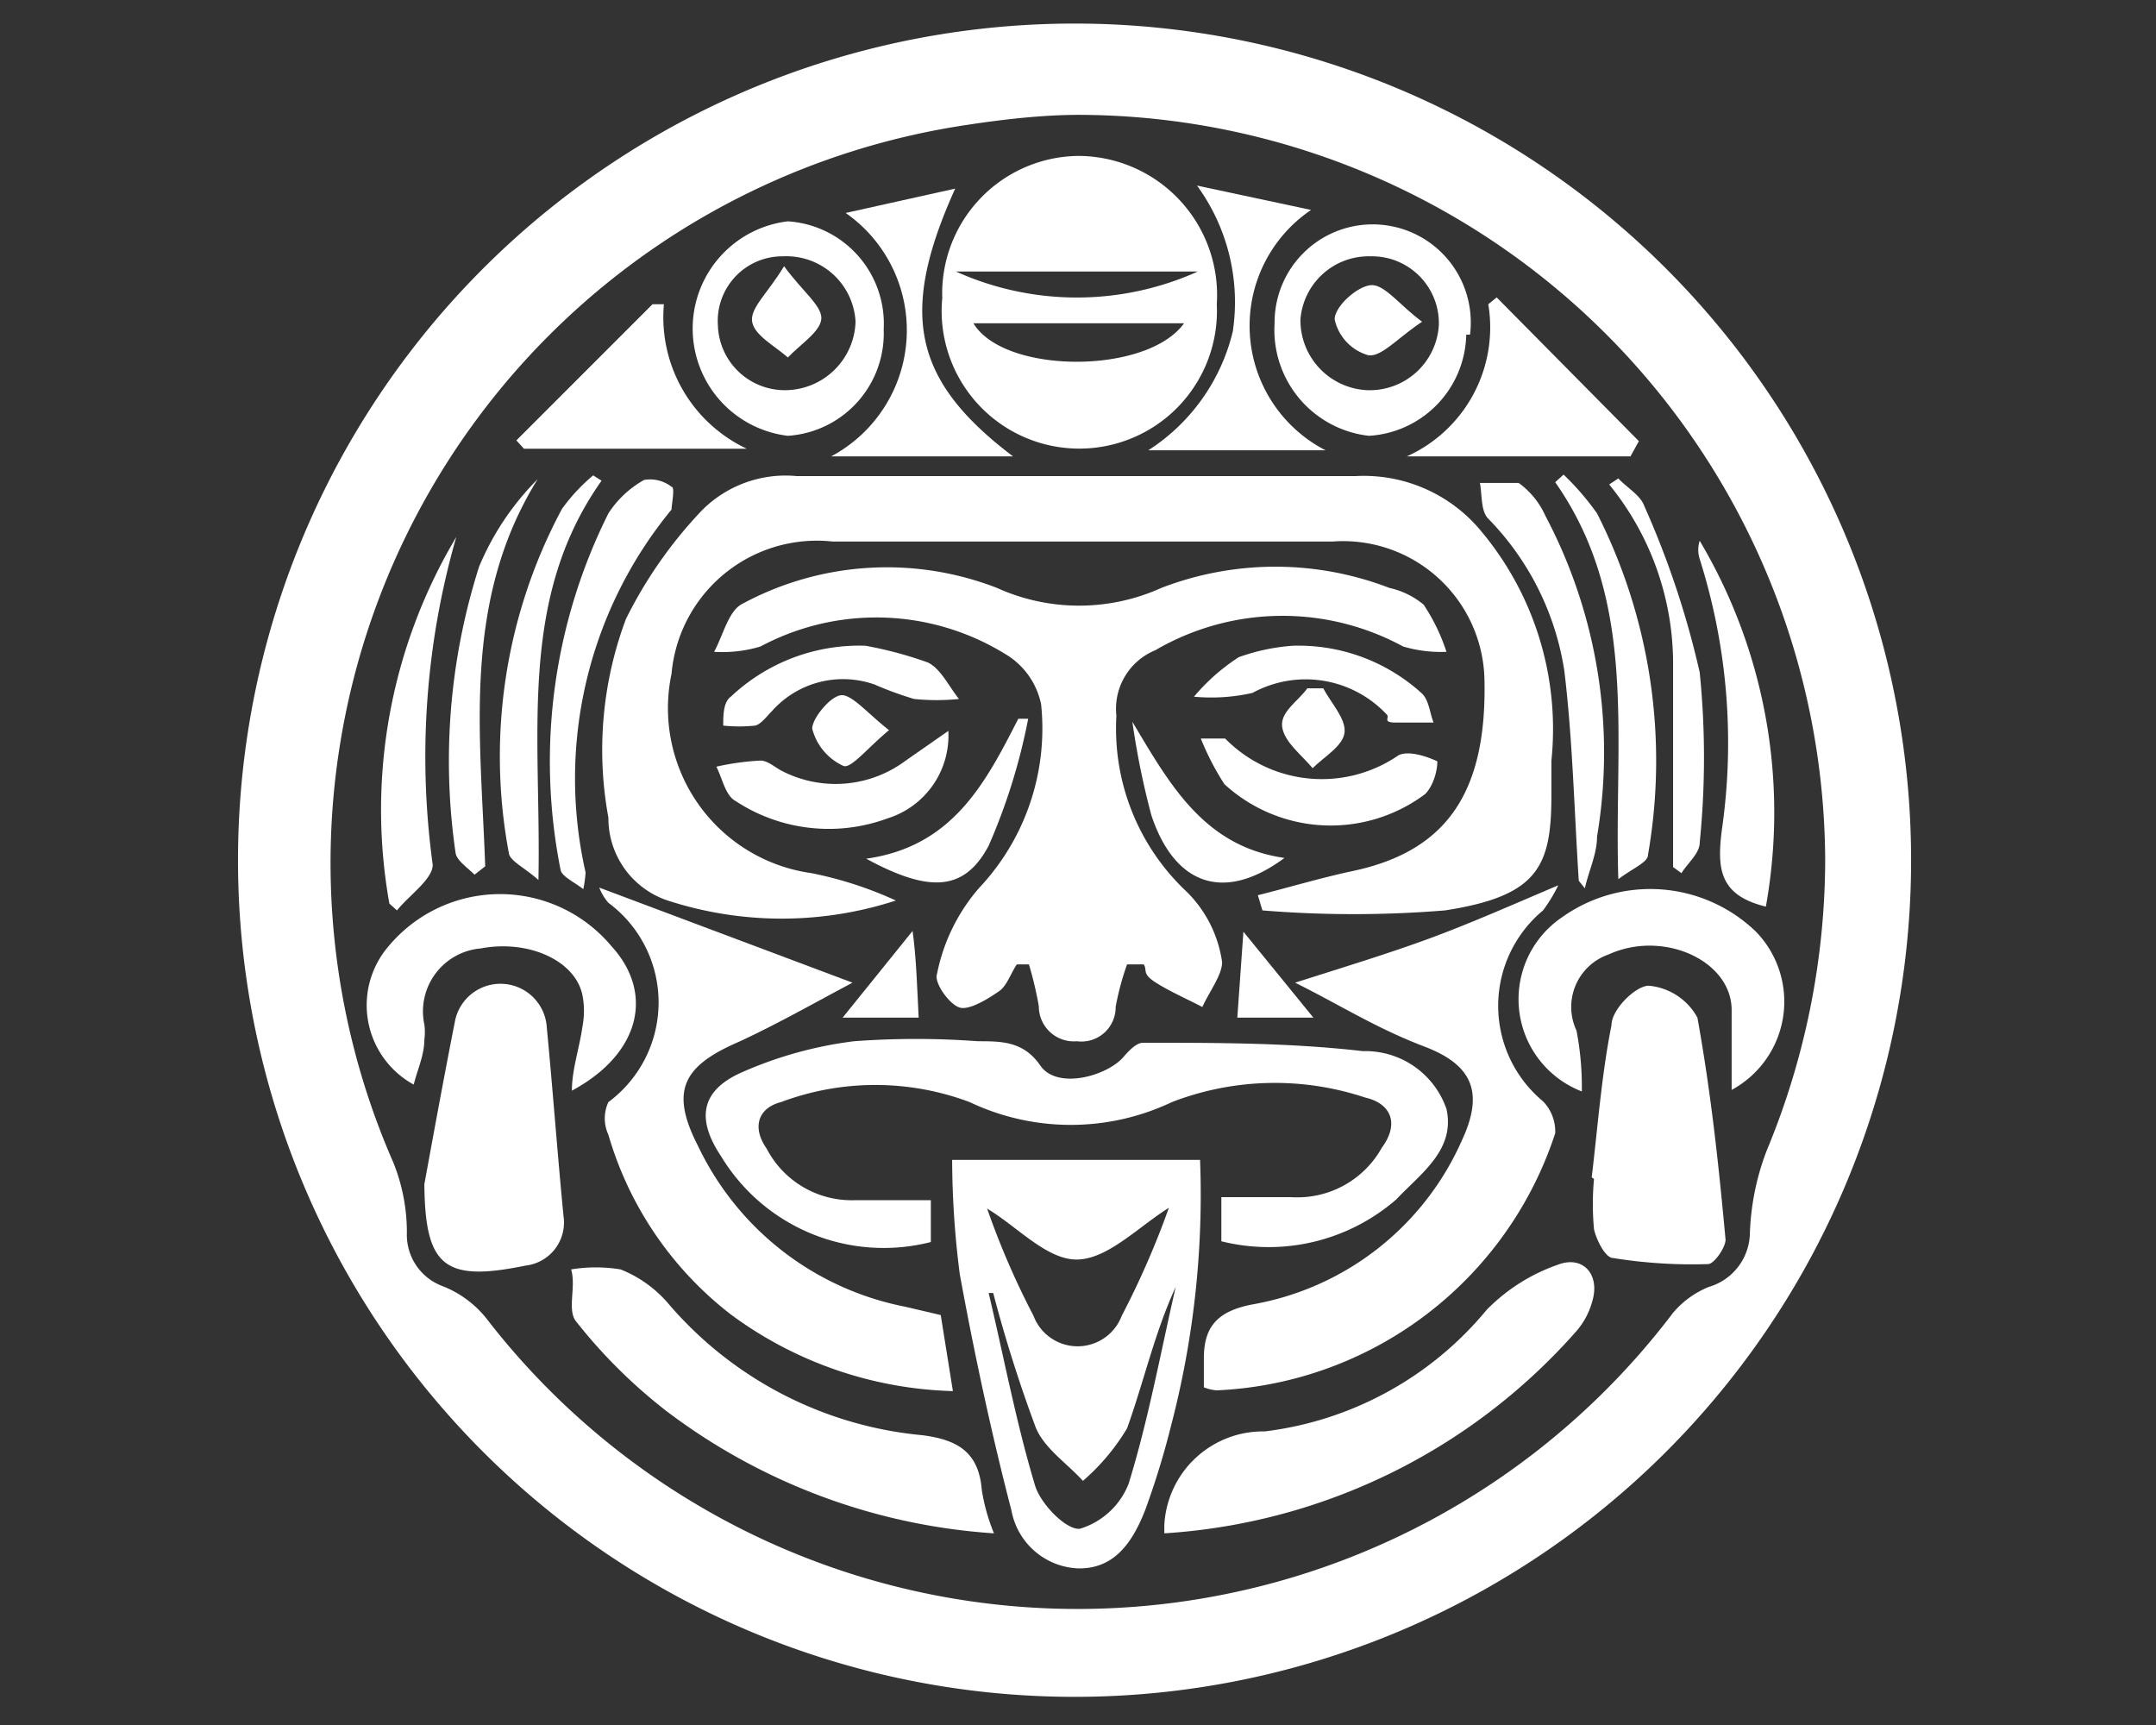
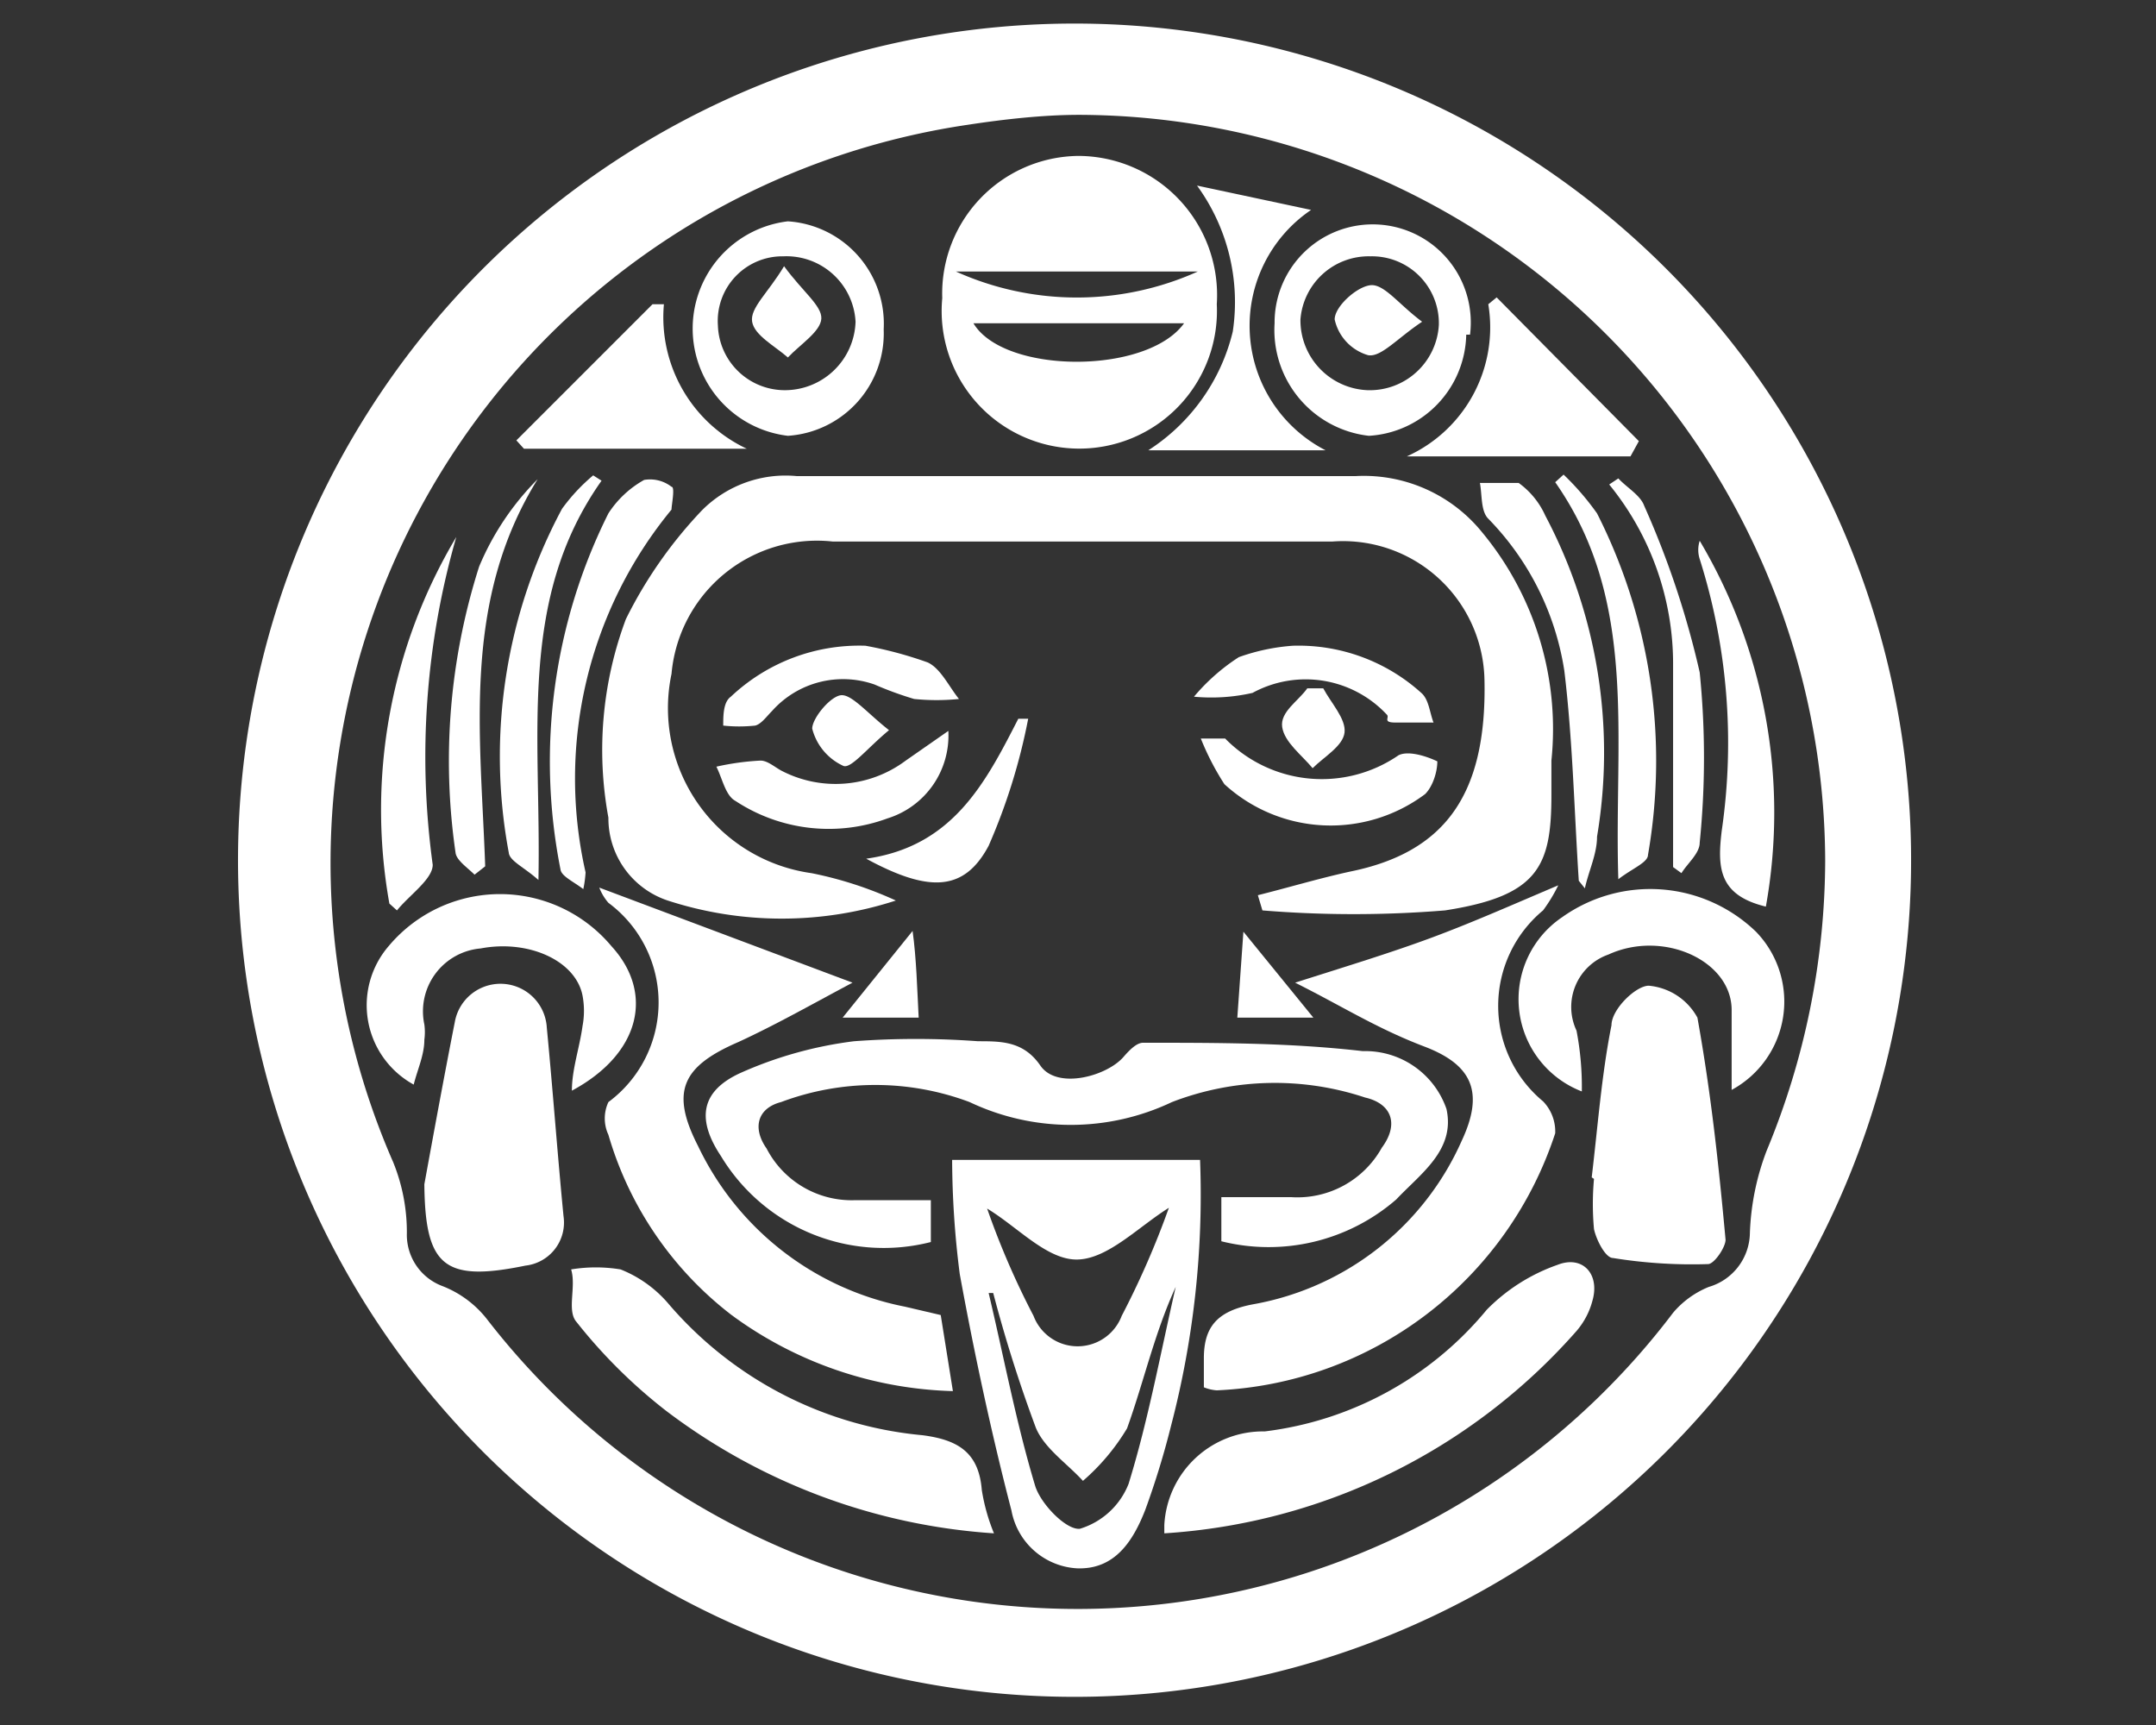
<svg xmlns="http://www.w3.org/2000/svg" id="ROOMS_LOGOS" data-name="ROOMS LOGOS" viewBox="0 0 28.35 22.68">
  <rect x="0" y="0" width="28.35" height="22.68" fill="#333333" stroke="none" />
  <defs>
    <style>
            .cls-1 {
                fill: #fff;
            }
        </style>
  </defs>
  <title>MONTEZUMA</title>
  <g id="MONTEZUMA">
    <path class="cls-1" d="M14.19.31A11,11,0,1,1,3.13,11.23,11,11,0,0,1,14.19.31Zm0,1.2c-.48,0-1,.06-1.46.13A9.81,9.81,0,0,0,5.17,15.28a2.44,2.44,0,0,1,.18.93.72.72,0,0,0,.47.7,1.38,1.38,0,0,1,.58.43A9.82,9.82,0,0,0,22,17.26a1.21,1.21,0,0,1,.47-.34.75.75,0,0,0,.54-.71,3.35,3.35,0,0,1,.22-1.08A10,10,0,0,0,24,11.32,9.84,9.84,0,0,0,14.19,1.51Z" />
    <path class="cls-1" d="M16.54,11.77c.4-.1.8-.22,1.21-.31,1.24-.25,1.8-1,1.77-2.51a1.86,1.86,0,0,0-2-1.83c-2.19,0-4.38,0-6.57,0A1.92,1.92,0,0,0,8.83,8.86a2.19,2.19,0,0,0,1.84,2.62,5,5,0,0,1,1.11.36,4.85,4.85,0,0,1-3,0A1.14,1.14,0,0,1,8,10.75a4.91,4.91,0,0,1,.23-2.61,5.81,5.81,0,0,1,1-1.43,1.55,1.55,0,0,1,1.25-.45c2.45,0,4.9,0,7.34,0A2,2,0,0,1,19.49,7,4.05,4.05,0,0,1,20.4,10c0,.15,0,.3,0,.45,0,.94-.17,1.33-1.4,1.52a14.77,14.77,0,0,1-2.4,0Z" />
-     <path class="cls-1" d="M14.82,12.68a3.56,3.56,0,0,0-.15.56.45.45,0,0,1-.51.45.46.46,0,0,1-.5-.46,4.9,4.9,0,0,0-.13-.55h-.16c-.08.12-.13.28-.23.35s-.37.25-.51.22-.35-.33-.31-.44a2.45,2.45,0,0,1,.55-1.13,3.06,3.06,0,0,0,.82-2.42,1,1,0,0,0-.47-.66A3.23,3.23,0,0,0,10,8.5a1.73,1.73,0,0,1-.61.07c.12-.22.19-.54.37-.63a4,4,0,0,1,3.35-.21,2.62,2.62,0,0,0,2.16,0,4.17,4.17,0,0,1,3,0,1.06,1.06,0,0,1,.45.22,2.54,2.54,0,0,1,.3.62,1.75,1.75,0,0,1-.57-.07,3.32,3.32,0,0,0-3.26.05.83.83,0,0,0-.51.86,2.94,2.94,0,0,0,.93,2.32,1.62,1.62,0,0,1,.46.92c0,.17-.17.39-.26.59-.21-.11-.42-.2-.61-.32s-.11-.16-.16-.24Z" />
    <path class="cls-1" d="M12.52,15.25h3.26a12,12,0,0,1-.38,3.49,10.92,10.92,0,0,1-.34,1.11c-.16.41-.4.79-.9.77a.93.93,0,0,1-.86-.76c-.26-1-.49-2.07-.68-3.11A12.06,12.06,0,0,1,12.52,15.25Zm2.85.63c-.4.25-.8.67-1.2.68s-.79-.43-1.19-.67a10.54,10.54,0,0,0,.61,1.41.62.62,0,0,0,1.16,0A11.26,11.26,0,0,0,15.37,15.88ZM13.06,17,13,17c.2.84.36,1.7.61,2.53.07.24.41.59.59.57a1,1,0,0,0,.64-.59c.26-.84.42-1.72.62-2.59-.28.61-.42,1.25-.64,1.86a2.84,2.84,0,0,1-.58.69c-.21-.23-.51-.43-.62-.7A18.48,18.48,0,0,1,13.06,17Z" />
    <path class="cls-1" d="M16.06,16.32l0-.58c.32,0,.63,0,.92,0a1.27,1.27,0,0,0,1.19-.65c.23-.31.13-.58-.22-.66a3.76,3.76,0,0,0-2.54.06,3.1,3.1,0,0,1-2.66,0,3.53,3.53,0,0,0-2.48,0c-.31.08-.38.34-.19.61a1.26,1.26,0,0,0,1.16.68c.31,0,.61,0,1,0l0,.55A2.5,2.5,0,0,1,9.48,15.2c-.32-.48-.27-.85.25-1.09a5.24,5.24,0,0,1,1.5-.42,11.08,11.08,0,0,1,1.63,0c.31,0,.6,0,.82.32s.87.14,1.09-.11c.07-.08.17-.19.26-.19,1,0,1.93,0,2.89.11a1.13,1.13,0,0,1,1.1.76c.12.54-.34.85-.66,1.19A2.56,2.56,0,0,1,16.06,16.32Z" />
    <path class="cls-1" d="M15.83,18.24c0-.14,0-.26,0-.38,0-.41.17-.62.64-.71A3.71,3.71,0,0,0,19.22,15c.3-.64.14-1-.49-1.24s-1.08-.53-1.7-.84c.69-.22,1.25-.39,1.79-.59s1.08-.44,1.67-.69a2.06,2.06,0,0,1-.2.33,1.63,1.63,0,0,0,0,2.51.57.57,0,0,1,.16.42A4.91,4.91,0,0,1,16,18.28.54.54,0,0,1,15.83,18.24Z" />
    <path class="cls-1" d="M7.88,11.67l3.33,1.25c-.49.26-1,.55-1.5.78-.74.32-.9.65-.53,1.37a3.83,3.83,0,0,0,2.72,2.11l.47.11.16,1a5.14,5.14,0,0,1-2.91-1A4.61,4.61,0,0,1,8,14.92.51.51,0,0,1,8,14.49a1.63,1.63,0,0,0,0-2.62A.68.68,0,0,1,7.88,11.67Z" />
    <path class="cls-1" d="M14.18,2.05A1.83,1.83,0,0,1,16,4a1.81,1.81,0,1,1-3.61-.08A1.81,1.81,0,0,1,14.18,2.05Zm1.39,2.2H12.8C13.2,4.92,15.08,4.93,15.57,4.25Zm.18-.68H12.57A3.87,3.87,0,0,0,15.75,3.57Z" />
    <path class="cls-1" d="M15.31,20.16c0-.07,0-.09,0-.11a1.3,1.3,0,0,1,1.32-1.23,4.49,4.49,0,0,0,2.92-1.6,2.43,2.43,0,0,1,.93-.59c.33-.13.56.12.46.47a1,1,0,0,1-.21.4A7.88,7.88,0,0,1,15.31,20.16Z" />
    <path class="cls-1" d="M13.07,20.16a8,8,0,0,1-4.31-1.61,6.87,6.87,0,0,1-1.18-1.17c-.13-.15,0-.46-.07-.69a2,2,0,0,1,.65,0,1.6,1.6,0,0,1,.62.44,5,5,0,0,0,3.35,1.74c.46.06.74.22.78.72A2.53,2.53,0,0,0,13.07,20.16Z" />
    <path class="cls-1" d="M5.58,15.57c.13-.71.26-1.42.4-2.13a.61.61,0,0,1,1.21.07c.08.83.14,1.66.22,2.48a.57.57,0,0,1-.5.65h0C5.84,16.86,5.59,16.65,5.58,15.57Z" />
    <path class="cls-1" d="M20.93,15.48c.08-.67.13-1.35.26-2,0-.21.32-.52.49-.52a.81.81,0,0,1,.64.42c.18,1,.28,1.94.37,2.92,0,.1-.15.32-.23.32a6.51,6.51,0,0,1-1.25-.08c-.1,0-.22-.24-.25-.38a3.64,3.64,0,0,1,0-.66Z" />
    <path class="cls-1" d="M22.77,14.33c0-.42,0-.74,0-1.05,0-.65-.9-1.06-1.62-.73a.73.73,0,0,0-.42,1,3.91,3.91,0,0,1,.07.8,1.3,1.3,0,0,1-.26-2.29,2,2,0,0,1,2.55.19A1.32,1.32,0,0,1,22.77,14.33Z" />
    <path class="cls-1" d="M7.52,14.34c0-.28.1-.56.14-.85a1.08,1.08,0,0,0,0-.4c-.09-.46-.71-.74-1.34-.62a.83.83,0,0,0-.74,1,.75.75,0,0,1,0,.2c0,.2-.09.39-.14.59a1.19,1.19,0,0,1-.33-1.82,1.91,1.91,0,0,1,2.93,0C8.6,13.05,8.43,13.85,7.52,14.34Z" />
    <path class="cls-1" d="M11.62,4.33a1.35,1.35,0,0,1-1.26,1.4,1.42,1.42,0,0,1,0-2.82A1.35,1.35,0,0,1,11.62,4.33Zm-.37-.1a.91.91,0,0,0-.95-.86.85.85,0,0,0-.86.91.88.88,0,0,0,.89.85A.93.93,0,0,0,11.25,4.23Z" />
    <path class="cls-1" d="M19.28,4.4A1.36,1.36,0,0,1,18,5.73a1.4,1.4,0,0,1-1.24-1.48,1.29,1.29,0,1,1,2.57.15Zm-.36-.13a.88.88,0,0,0-.9-.9.9.9,0,0,0-.92.83.92.92,0,0,0,.88.93A.91.91,0,0,0,18.92,4.27Z" />
    <path class="cls-1" d="M8.73,4a1.91,1.91,0,0,0,1.09,1.9H6.89l-.1-.11L8.58,4Z" />
    <path class="cls-1" d="M21.44,6H18.5a1.86,1.86,0,0,0,1.07-2l.11-.09,1.87,1.89Z" />
-     <path class="cls-1" d="M13.32,6H10.93a1.88,1.88,0,0,0,.19-3.2l1.44-.32C11.82,4.12,12,5,13.32,6Z" />
    <path class="cls-1" d="M17.24,2.76a1.84,1.84,0,0,0,.19,3.16H15.1a2.57,2.57,0,0,0,1.11-1.56,2.6,2.6,0,0,0-.47-1.92Z" />
    <path class="cls-1" d="M20.76,11.58c-.06-.92-.08-1.85-.19-2.76a3.65,3.65,0,0,0-1-2c-.1-.1-.08-.31-.11-.47.17,0,.38,0,.51,0a1.07,1.07,0,0,1,.35.43A6.66,6.66,0,0,1,21,11c0,.23-.11.45-.16.68Z" />
    <path class="cls-1" d="M7.67,11.69c-.13-.1-.29-.17-.3-.26A7.29,7.29,0,0,1,8,6.75a1.33,1.33,0,0,1,.47-.44.46.46,0,0,1,.36.09c.05,0,0,.24,0,.3A5.56,5.56,0,0,0,7.7,11.47,1.49,1.49,0,0,1,7.67,11.69Z" />
    <path class="cls-1" d="M23.22,11.92c-.62-.15-.64-.51-.58-1a8,8,0,0,0-.29-3.57.39.39,0,0,1,0-.24A7,7,0,0,1,23.22,11.92Z" />
    <path class="cls-1" d="M5.12,11.88A7,7,0,0,1,6,7.06a10.45,10.45,0,0,0-.31,4.31c0,.19-.31.4-.47.6Z" />
    <path class="cls-1" d="M7.91,6.32c-1.11,1.57-.79,3.35-.83,5.25-.19-.17-.38-.25-.39-.36a6.89,6.89,0,0,1,.7-4.52,2.43,2.43,0,0,1,.41-.44Z" />
    <path class="cls-1" d="M20.56,6.24a3.5,3.5,0,0,1,.44.51,7.19,7.19,0,0,1,.67,4.49c0,.1-.21.18-.39.32-.06-1.86.27-3.65-.83-5.22Z" />
    <path class="cls-1" d="M21.28,6.29c.11.12.29.22.34.36a11.73,11.73,0,0,1,.73,2.19,11.17,11.17,0,0,1,0,2.24c0,.14-.16.27-.24.4L22,11.4c0-.88,0-1.76,0-2.64a3.73,3.73,0,0,0-.84-2.39Z" />
    <path class="cls-1" d="M12.47,9.61a1.14,1.14,0,0,1-.8,1.15,2.23,2.23,0,0,1-2-.23c-.13-.07-.17-.29-.25-.45A3.45,3.45,0,0,1,10,10c.09,0,.18.08.27.13A1.54,1.54,0,0,0,11.91,10Z" />
    <path class="cls-1" d="M15.79,9.71c.22,0,.29,0,.32,0a1.78,1.78,0,0,0,2.28.22c.12-.06.34,0,.51.08,0,.14-.06.33-.16.43a2.07,2.07,0,0,1-2.64-.13A3.49,3.49,0,0,1,15.79,9.71Z" />
    <path class="cls-1" d="M6.24,11.5c-.09-.09-.24-.19-.25-.29A8.4,8.4,0,0,1,6.3,7.45,3.58,3.58,0,0,1,7.07,6.3c-1,1.61-.75,3.36-.69,5.09Z" />
    <path class="cls-1" d="M11.38,8.49a5.14,5.14,0,0,1,.82.22c.17.08.28.32.41.48a2.92,2.92,0,0,1-.59,0A4.6,4.6,0,0,1,11.5,9a1.25,1.25,0,0,0-1.35.35c-.07.07-.14.17-.22.19a2,2,0,0,1-.42,0c0-.13,0-.31.1-.38A2.46,2.46,0,0,1,11.38,8.49Z" />
    <path class="cls-1" d="M17,8.49a2.41,2.41,0,0,1,1.7.63c.09.09.1.25.15.38-.17,0-.33,0-.5,0s-.08-.06-.11-.1a1.46,1.46,0,0,0-1.77-.29,2.44,2.44,0,0,1-.77.05,2.63,2.63,0,0,1,.59-.52A2.66,2.66,0,0,1,17,8.49Z" />
    <path class="cls-1" d="M11.39,11.29c1.14-.16,1.57-1,2-1.84l.13,0A7.88,7.88,0,0,1,13,11.12C12.68,11.72,12.22,11.74,11.39,11.29Z" />
-     <path class="cls-1" d="M14.89,9.49c.5.84.95,1.64,2,1.79-.81.6-1.45.34-1.75-.56A10.38,10.38,0,0,1,14.89,9.49Z" />
    <path class="cls-1" d="M17.4,9.05c.1.19.3.4.28.58s-.27.32-.42.47c-.14-.17-.37-.34-.4-.54s.21-.34.33-.51Z" />
    <path class="cls-1" d="M11.69,9.6c-.29.24-.5.51-.6.47a.74.74,0,0,1-.41-.49c0-.14.25-.44.39-.44S11.41,9.38,11.69,9.6Z" />
    <path class="cls-1" d="M17.27,13.38h-1l.08-1.13Z" />
    <path class="cls-1" d="M12.08,13.38h-1L12,12.24C12.05,12.6,12.06,13,12.08,13.38Z" />
    <path class="cls-1" d="M10.31,3.5c.24.33.5.52.49.69s-.28.34-.44.51c-.17-.15-.44-.29-.47-.47S10.1,3.85,10.31,3.5Z" />
    <path class="cls-1" d="M18.7,4.23c-.33.22-.54.47-.71.44a.63.63,0,0,1-.44-.47c0-.17.29-.43.47-.45S18.39,4,18.7,4.23Z" />
  </g>
</svg>